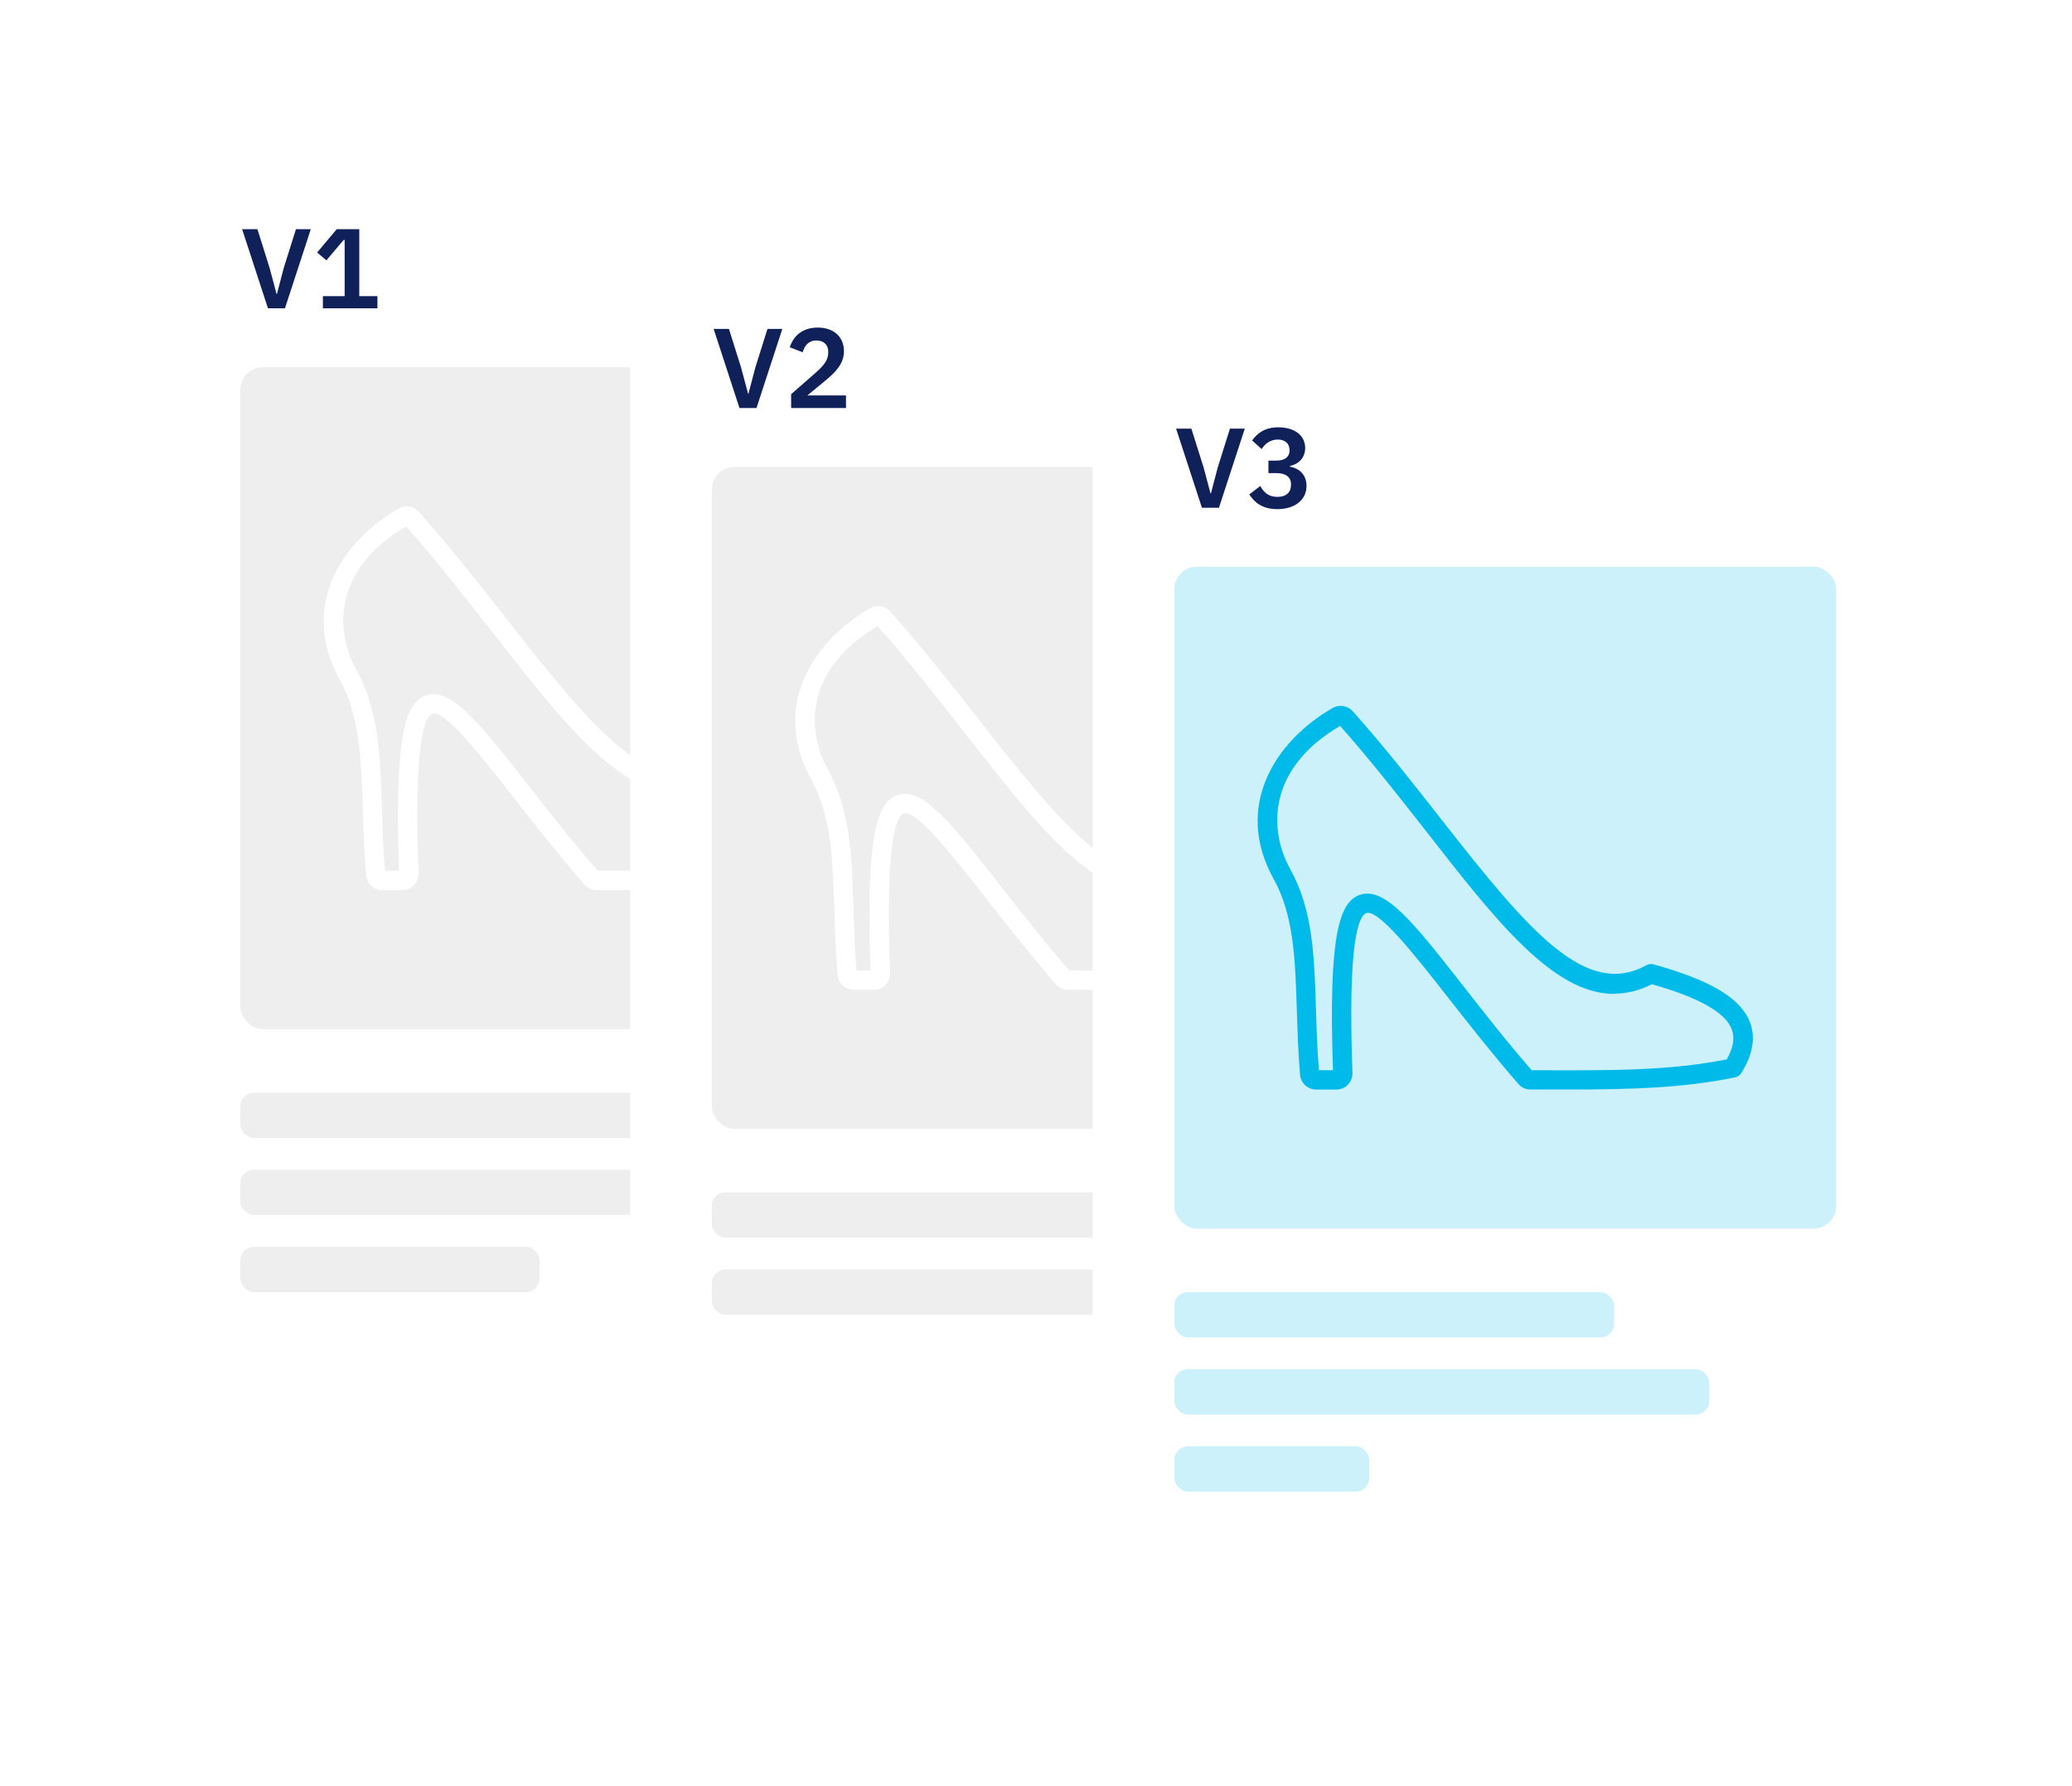
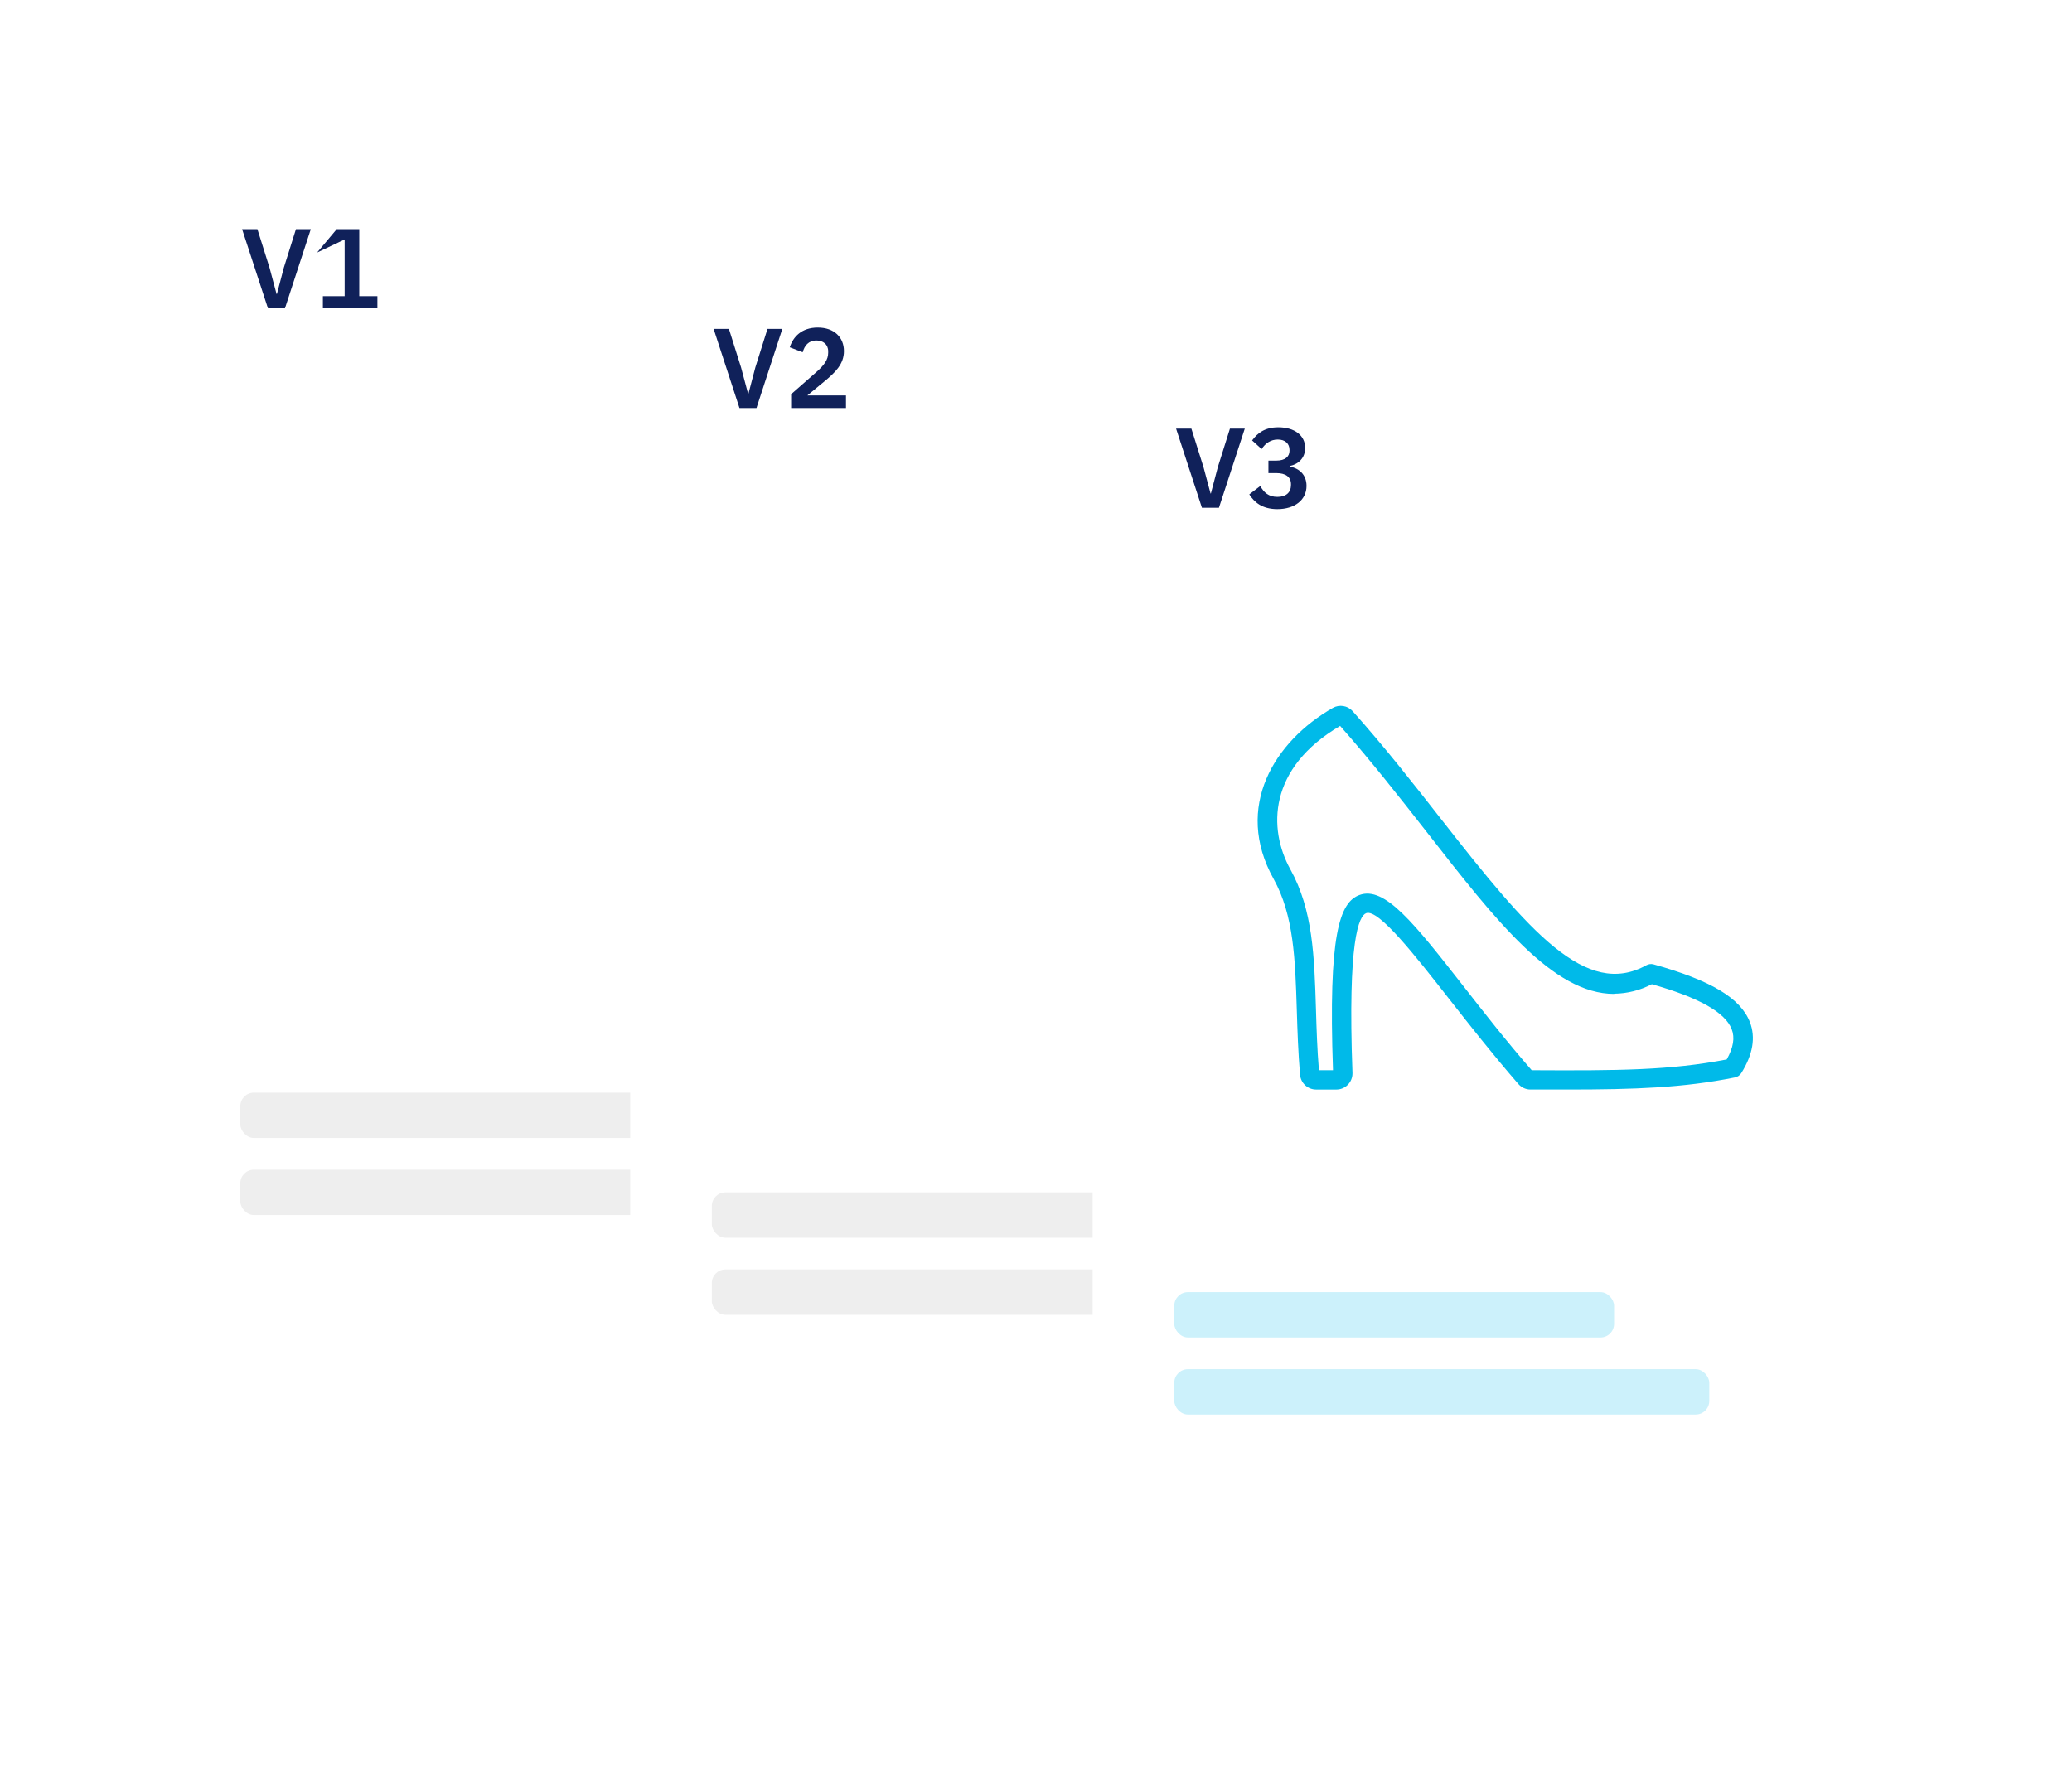
<svg xmlns="http://www.w3.org/2000/svg" width="457" height="394" viewBox="0 0 457 394" fill="none">
  <g filter="url(#filter0_d)">
    <rect x="35" y="31" width="181" height="280" rx="15" fill="white" />
  </g>
  <rect x="53" y="241" width="111" height="10" rx="3" fill="#EEEEEE" />
-   <rect x="53" y="275" width="66" height="10" rx="3" fill="#EEEEEE" />
  <rect x="53" y="258" width="118" height="10" rx="3" fill="#EEEEEE" />
-   <rect x="53" y="81" width="146" height="146" rx="5" fill="#EEEEEE" />
  <path d="M87.976 112.137C75.121 119.475 66.076 133.983 74.91 149.862C79.375 157.908 79.674 167.599 80.026 178.82C80.167 183.395 80.321 188.112 80.744 193.084C80.828 193.964 81.233 194.781 81.881 195.378C82.529 195.975 83.374 196.31 84.253 196.317H88.777C89.716 196.313 90.614 195.935 91.275 195.266C91.936 194.597 92.305 193.691 92.303 192.748C92.303 192.709 92.303 192.671 92.303 192.63C91.217 163.362 93.713 158.007 95.332 157.413C98.024 156.409 106.241 166.904 113.484 176.156C118.008 181.922 123.138 188.466 128.878 195.08C129.211 195.465 129.622 195.775 130.083 195.988C130.545 196.201 131.046 196.312 131.554 196.315H139.573C154.538 196.315 165.319 195.932 176.635 193.65C176.923 193.598 177.196 193.488 177.439 193.325C177.681 193.163 177.888 192.951 178.046 192.705C180.623 188.61 181.259 184.828 179.963 181.458C177.917 176.16 171.366 172.236 158.726 168.707C158.195 168.559 157.628 168.624 157.145 168.889C143.802 176.259 131.328 161.539 112.049 136.917C105.876 129.026 99.492 120.867 92.319 112.833C91.778 112.243 91.056 111.854 90.268 111.728C89.48 111.601 88.672 111.746 87.976 112.137ZM149.983 175.18C152.89 175.154 155.749 174.435 158.326 173.083C168.741 176.045 174.505 179.289 175.943 183.005C176.677 184.888 176.31 187.084 174.843 189.677C162.399 192.086 150.885 192.158 131.834 192.055C126.194 185.596 121.208 179.179 116.77 173.509C105.947 159.695 99.421 151.352 93.841 153.406C89.458 155.035 86.95 162.091 88.007 192.051H84.902C84.521 187.434 84.381 182.986 84.254 178.664C83.889 166.893 83.578 156.721 78.614 147.768C73.65 138.815 73.709 125.428 89.579 116.11C96.485 123.93 102.713 131.892 108.745 139.599C123.94 159.07 136.537 175.224 150.026 175.224L149.983 175.18Z" fill="white" />
-   <path d="M62.85 68L68.55 50.55H65.275L62.6 59.05L61.075 64.85H61L59.45 59.05L56.775 50.55H53.4L59.1 68H62.85ZM83.242 68V65.325H79.242V50.55H74.267L69.942 55.7L71.992 57.425L75.792 52.925H76.017V65.325H71.217V68H83.242Z" fill="#10215A" />
+   <path d="M62.85 68L68.55 50.55H65.275L62.6 59.05L61.075 64.85H61L59.45 59.05L56.775 50.55H53.4L59.1 68H62.85ZM83.242 68V65.325H79.242V50.55H74.267L69.942 55.7L75.792 52.925H76.017V65.325H71.217V68H83.242Z" fill="#10215A" />
  <g filter="url(#filter1_d)">
    <rect x="139" y="53" width="181" height="280" rx="15" fill="white" />
  </g>
  <rect x="157" y="263" width="111" height="10" rx="3" fill="#EEEEEE" />
  <rect x="157" y="280" width="118" height="10" rx="3" fill="#EEEEEE" />
-   <rect x="157" y="103" width="146" height="146" rx="5" fill="#EEEEEE" />
  <path d="M191.976 134.137C179.121 141.475 170.075 155.983 178.91 171.862C183.375 179.908 183.674 189.599 184.026 200.82C184.167 205.395 184.321 210.112 184.744 215.084C184.828 215.964 185.233 216.781 185.881 217.378C186.529 217.975 187.374 218.31 188.253 218.317H192.777C193.715 218.313 194.614 217.935 195.275 217.266C195.936 216.597 196.306 215.691 196.303 214.748C196.303 214.709 196.303 214.671 196.303 214.63C195.217 185.362 197.713 180.007 199.332 179.413C202.024 178.409 210.241 188.904 217.484 198.156C222.008 203.922 227.138 210.466 232.878 217.08C233.211 217.465 233.622 217.775 234.083 217.988C234.545 218.201 235.046 218.312 235.554 218.315H243.573C258.538 218.315 269.319 217.932 280.635 215.65C280.923 215.598 281.196 215.488 281.439 215.325C281.681 215.163 281.888 214.951 282.046 214.705C284.623 210.61 285.259 206.828 283.963 203.458C281.917 198.16 275.366 194.236 262.726 190.707C262.195 190.559 261.628 190.624 261.145 190.889C247.802 198.259 235.328 183.539 216.049 158.917C209.876 151.026 203.492 142.867 196.319 134.833C195.778 134.243 195.056 133.854 194.268 133.728C193.48 133.601 192.672 133.746 191.976 134.137ZM253.983 197.18C256.89 197.154 259.749 196.435 262.326 195.083C272.741 198.045 278.505 201.289 279.943 205.005C280.677 206.888 280.31 209.084 278.843 211.677C266.399 214.086 254.885 214.158 235.834 214.055C230.194 207.596 225.208 201.179 220.77 195.509C209.947 181.695 203.421 173.352 197.841 175.406C193.458 177.035 190.95 184.091 192.007 214.051H188.902C188.521 209.434 188.381 204.986 188.254 200.664C187.889 188.893 187.578 178.721 182.614 169.768C177.65 160.815 177.709 147.428 193.579 138.11C200.485 145.93 206.713 153.892 212.745 161.599C227.94 181.07 240.537 197.224 254.026 197.224L253.983 197.18Z" fill="white" />
  <path d="M166.85 90L172.55 72.55H169.275L166.6 81.05L165.075 86.85H165L163.45 81.05L160.775 72.55H157.4L163.1 90H166.85ZM186.592 87.225H178.067L181.742 84.2C184.167 82.2 186.142 80.35 186.142 77.45C186.142 74.45 184.042 72.25 180.367 72.25C176.817 72.25 174.942 74.275 174.192 76.6L177.042 77.7C177.442 76.275 178.292 75.1 180.092 75.1C181.517 75.1 182.667 75.95 182.667 77.475V77.8C182.667 79.325 181.817 80.525 179.967 82.15L174.492 86.95V90H186.592V87.225Z" fill="#10215A" />
  <g filter="url(#filter2_d)">
    <rect x="241" y="75" width="181" height="280" rx="15" fill="white" />
  </g>
  <rect x="259" y="285" width="97" height="10" rx="3" fill="#CCF1FB" />
-   <rect x="259" y="319" width="43" height="10" rx="3" fill="#CCF1FB" />
  <rect x="259" y="302" width="118" height="10" rx="3" fill="#CCF1FB" />
-   <rect x="259" y="125" width="146" height="146" rx="5" fill="#CCF1FB" />
  <path d="M293.976 156.137C281.121 163.475 272.075 177.983 280.91 193.862C285.375 201.908 285.674 211.599 286.026 222.82C286.167 227.395 286.321 232.112 286.744 237.084C286.828 237.964 287.233 238.781 287.881 239.378C288.529 239.975 289.374 240.31 290.253 240.317H294.777C295.715 240.313 296.614 239.935 297.275 239.266C297.936 238.597 298.306 237.691 298.303 236.748C298.303 236.709 298.303 236.671 298.303 236.63C297.217 207.362 299.713 202.007 301.332 201.413C304.024 200.409 312.241 210.904 319.484 220.156C324.008 225.922 329.138 232.466 334.878 239.08C335.211 239.465 335.622 239.775 336.083 239.988C336.545 240.201 337.046 240.312 337.554 240.315H345.573C360.538 240.315 371.319 239.932 382.635 237.65C382.923 237.598 383.196 237.488 383.439 237.325C383.681 237.163 383.888 236.951 384.046 236.705C386.623 232.61 387.259 228.828 385.963 225.458C383.917 220.16 377.366 216.236 364.726 212.707C364.195 212.559 363.628 212.624 363.145 212.889C349.802 220.259 337.328 205.539 318.049 180.917C311.876 173.026 305.492 164.867 298.319 156.833C297.778 156.243 297.056 155.854 296.268 155.728C295.48 155.601 294.672 155.746 293.976 156.137ZM355.983 219.18C358.89 219.154 361.749 218.435 364.326 217.083C374.741 220.045 380.505 223.289 381.943 227.005C382.677 228.888 382.31 231.084 380.843 233.677C368.399 236.086 356.885 236.158 337.834 236.055C332.194 229.596 327.208 223.179 322.77 217.509C311.947 203.695 305.421 195.352 299.841 197.406C295.458 199.035 292.95 206.091 294.007 236.051H290.902C290.521 231.434 290.381 226.986 290.254 222.664C289.889 210.893 289.578 200.721 284.614 191.768C279.65 182.815 279.709 169.428 295.579 160.11C302.485 167.93 308.713 175.892 314.745 183.599C329.94 203.07 342.537 219.224 356.026 219.224L355.983 219.18Z" fill="#00BAE9" />
  <path d="M268.85 112L274.55 94.55H271.275L268.6 103.05L267.075 108.85H267L265.45 103.05L262.775 94.55H259.4L265.1 112H268.85ZM279.767 101.6V104.35H281.492C283.567 104.35 284.742 105.2 284.742 106.8V106.975C284.742 108.6 283.667 109.6 281.742 109.6C279.792 109.6 278.742 108.6 277.967 107.2L275.542 109.05C276.642 110.75 278.342 112.3 281.742 112.3C285.592 112.3 288.167 110.25 288.167 107.175C288.167 104.7 286.542 103.3 284.517 102.925V102.775C286.342 102.4 287.867 101.05 287.867 98.8C287.867 96 285.467 94.25 281.942 94.25C278.992 94.25 277.342 95.525 276.167 97.15L278.267 99.05C279.117 97.725 280.317 96.95 281.842 96.95C283.417 96.95 284.417 97.825 284.417 99.25V99.425C284.417 100.675 283.492 101.6 281.492 101.6H279.767Z" fill="#10215A" />
  <defs>
    <filter id="filter0_d" x="0" y="0" width="251" height="350" filterUnits="userSpaceOnUse" color-interpolation-filters="sRGB">
      <feFlood flood-opacity="0" result="BackgroundImageFix" />
      <feColorMatrix in="SourceAlpha" type="matrix" values="0 0 0 0 0 0 0 0 0 0 0 0 0 0 0 0 0 0 127 0" result="hardAlpha" />
      <feOffset dy="4" />
      <feGaussianBlur stdDeviation="17.5" />
      <feColorMatrix type="matrix" values="0 0 0 0 0 0 0 0 0 0 0 0 0 0 0 0 0 0 0.1 0" />
      <feBlend mode="normal" in2="BackgroundImageFix" result="effect1_dropShadow" />
      <feBlend mode="normal" in="SourceGraphic" in2="effect1_dropShadow" result="shape" />
    </filter>
    <filter id="filter1_d" x="104" y="22" width="251" height="350" filterUnits="userSpaceOnUse" color-interpolation-filters="sRGB">
      <feFlood flood-opacity="0" result="BackgroundImageFix" />
      <feColorMatrix in="SourceAlpha" type="matrix" values="0 0 0 0 0 0 0 0 0 0 0 0 0 0 0 0 0 0 127 0" result="hardAlpha" />
      <feOffset dy="4" />
      <feGaussianBlur stdDeviation="17.5" />
      <feColorMatrix type="matrix" values="0 0 0 0 0 0 0 0 0 0 0 0 0 0 0 0 0 0 0.1 0" />
      <feBlend mode="normal" in2="BackgroundImageFix" result="effect1_dropShadow" />
      <feBlend mode="normal" in="SourceGraphic" in2="effect1_dropShadow" result="shape" />
    </filter>
    <filter id="filter2_d" x="206" y="44" width="251" height="350" filterUnits="userSpaceOnUse" color-interpolation-filters="sRGB">
      <feFlood flood-opacity="0" result="BackgroundImageFix" />
      <feColorMatrix in="SourceAlpha" type="matrix" values="0 0 0 0 0 0 0 0 0 0 0 0 0 0 0 0 0 0 127 0" result="hardAlpha" />
      <feOffset dy="4" />
      <feGaussianBlur stdDeviation="17.5" />
      <feColorMatrix type="matrix" values="0 0 0 0 0 0 0 0 0 0 0 0 0 0 0 0 0 0 0.1 0" />
      <feBlend mode="normal" in2="BackgroundImageFix" result="effect1_dropShadow" />
      <feBlend mode="normal" in="SourceGraphic" in2="effect1_dropShadow" result="shape" />
    </filter>
  </defs>
</svg>